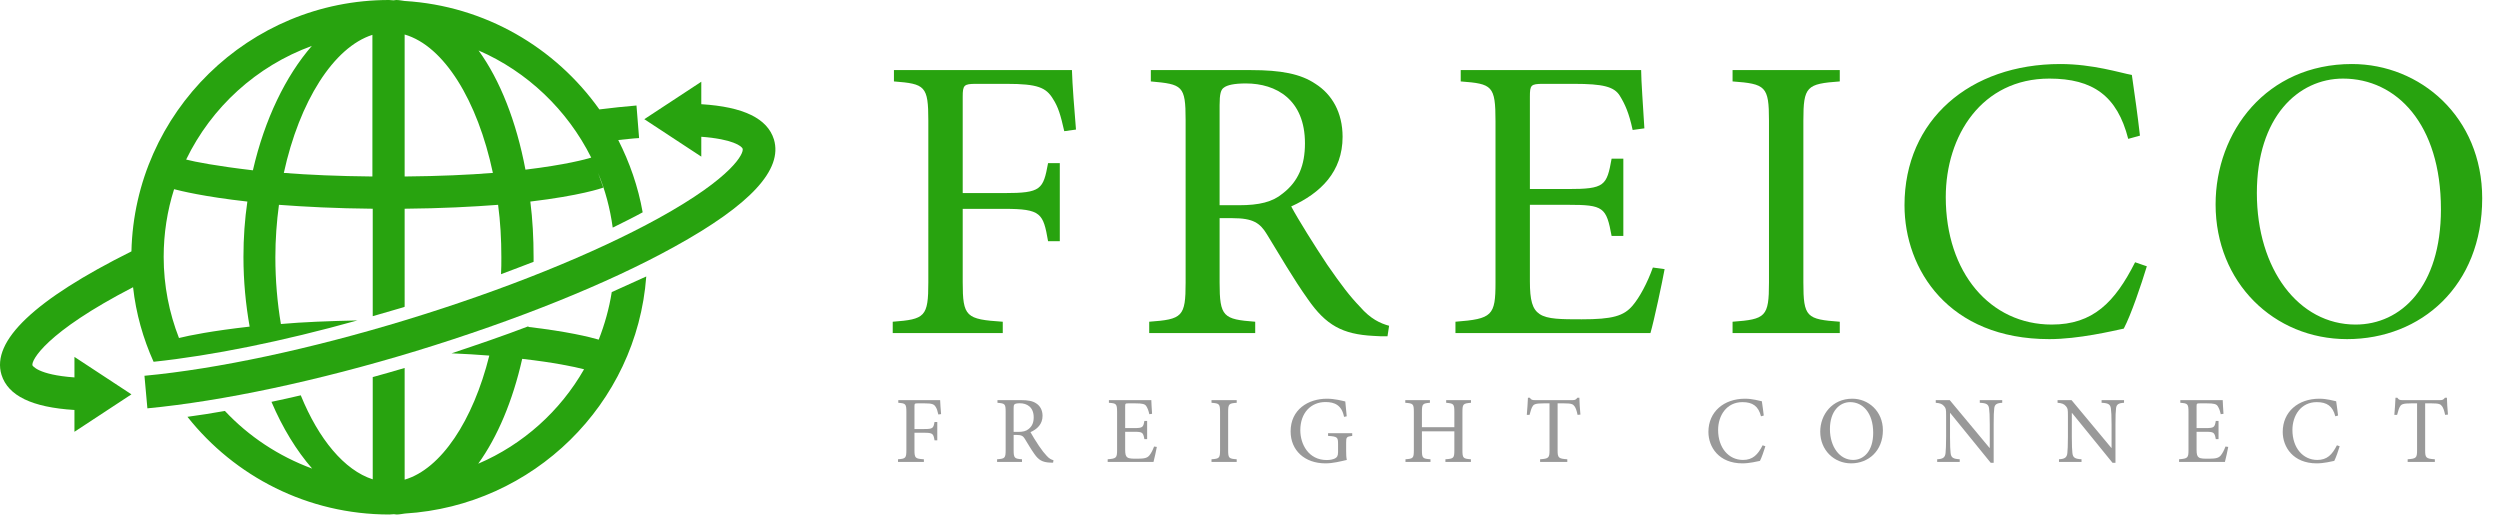
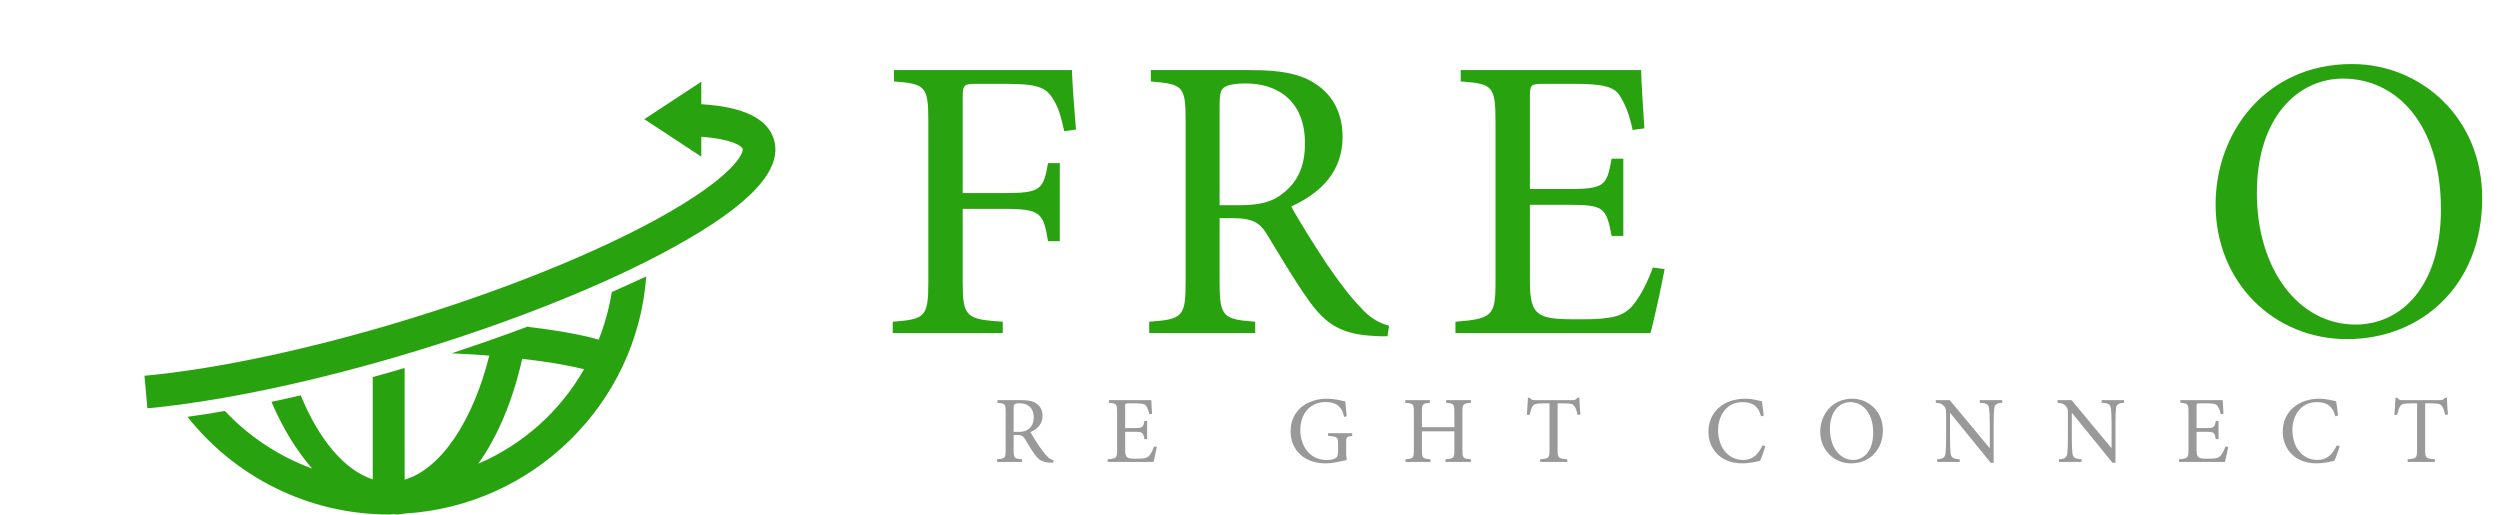
<svg xmlns="http://www.w3.org/2000/svg" version="1.1" id="Ebene_1" x="0px" y="0px" viewBox="0 0 1709.004 351.714" style="enable-background:new 0 0 1709.004 351.714;" xml:space="preserve">
  <style type="text/css">
	.st0{fill:#28A30F;}
	.st1{fill:#999999;}
</style>
  <g>
    <path class="st0" d="M727.526,89.678c-2.489-11.062-4.148-16.593-7.743-22.124   c-4.701-7.743-10.509-10.232-31.527-10.232h-21.018c-8.297,0-9.126,0.83-9.126,8.85v65.819h28.484   c25.166,0,26.549-2.489,29.868-20.465h8.02v53.374h-8.02c-3.319-19.082-4.702-22.124-29.868-22.124   H658.112v50.056c0,23.783,2.212,25.443,27.378,27.103v7.743h-75.221v-7.743   c22.123-1.659,24.336-3.319,24.336-27.103V82.489c0-23.784-2.213-25.167-23.507-26.826v-7.743h121.683   c0.276,9.956,1.659,27.379,2.765,40.653L727.526,89.678z" />
    <path class="st0" d="M948.491,229.89c-3.319,0-6.638,0-9.68-0.277   c-21.018-1.105-32.356-7.19-44.801-25.166c-9.68-13.551-19.636-30.697-27.932-44.248   c-4.702-7.743-9.403-11.062-23.507-11.062h-8.85v43.972c0,23.506,2.488,25.166,24.336,26.825v7.743   h-72.456v-7.743c22.677-1.659,24.89-3.319,24.89-26.825V81.935c0-23.507-2.213-24.336-23.783-26.272   v-7.743h68.584c20.188,0,33.739,2.489,43.972,9.402c11.339,7.19,18.529,19.636,18.529,36.229   c0,23.783-14.934,38.44-35.122,47.566c4.701,8.85,16.316,27.379,24.613,39.823   c9.955,14.381,15.486,21.571,22.4,28.762c7.19,8.296,13.827,11.339,19.911,12.998L948.491,229.89z    M846.997,140.287c13.827,0,22.953-2.213,29.867-8.021c10.785-8.296,15.21-19.358,15.21-34.292   c0-29.867-19.635-40.93-40.376-40.93c-8.021,0-12.722,1.106-14.934,2.766   c-2.213,1.383-3.042,4.425-3.042,12.168v68.309H846.997z" />
    <path class="st0" d="M1137.926,183.982c-1.659,9.127-7.19,35.122-9.679,43.695H994.95v-7.743   c25.167-1.937,27.379-4.148,27.379-26.825V83.041c0-24.613-2.212-25.72-23.783-27.379v-7.743h123.34   c0,6.914,1.383,25.72,2.213,39.823l-8.02,1.106c-2.489-11.615-5.255-17.699-8.85-23.507   c-3.872-6.084-11.339-8.021-31.25-8.021h-21.018c-8.573,0-9.126,0.83-9.126,8.85v63.054h25.996   c25.166,0,26.548-2.212,29.867-20.741h8.02v52.821h-8.02c-3.596-19.635-5.531-21.294-29.59-21.294   h-26.272v52.268c0,12.998,1.659,19.082,6.637,22.4c5.255,3.596,14.935,3.596,28.762,3.596   c21.017,0,28.76-2.213,34.845-9.403c4.701-5.53,9.955-15.21,13.827-25.995L1137.926,183.982z" />
-     <path class="st0" d="M1184.387,227.677v-7.743c22.677-1.659,24.89-3.319,24.89-26.825V82.489   c0-23.507-2.213-25.167-24.89-26.826v-7.743h73.286v7.743c-22.678,1.659-24.89,3.319-24.89,26.826   v110.62c0,23.783,2.212,25.166,24.89,26.825v7.743H1184.387z" />
-     <path class="st0" d="M1467.574,182.046c-3.872,12.722-10.786,33.187-15.764,42.589   c-7.743,1.659-30.974,7.19-50.886,7.19c-68.86,0-99.005-47.566-99.005-91.538   c0-58.353,44.802-96.517,106.472-96.517c22.401,0,41.206,6.084,48.95,7.467   c2.212,15.487,3.871,26.826,5.53,41.482l-8.02,2.213c-7.467-29.314-24.06-41.206-53.928-41.206   c-46.184,0-70.797,38.993-70.797,81.029c0,51.715,30.421,87.113,72.456,87.113   c28.209,0,43.143-15.21,56.97-42.589L1467.574,182.046z" />
    <path class="st0" d="M1696.835,135.586c0,59.734-41.76,96.239-92.368,96.239   c-50.056,0-89.879-38.717-89.879-92.092c0-49.778,34.846-95.963,93.197-95.963   C1654.523,43.771,1696.835,79.999,1696.835,135.586z M1542.796,131.99   c0,51.991,28.485,89.879,67.479,89.879c30.974,0,58.353-25.719,58.353-78.816   c0-58.353-30.421-89.326-66.926-89.326C1571.005,53.727,1542.796,79.999,1542.796,131.99z" />
  </g>
  <g>
-     <path class="st1" d="M641.444,283.343c-0.585-2.6-0.975-3.899-1.82-5.2   c-1.104-1.819-2.47-2.405-7.41-2.405h-4.94c-1.949,0-2.145,0.195-2.145,2.08v15.471h6.695   c5.915,0,6.24-0.585,7.02-4.81h1.886v12.545h-1.886c-0.779-4.485-1.104-5.2-7.02-5.2h-6.695   v11.766c0,5.59,0.52,5.98,6.436,6.37v1.82h-17.682v-1.82c5.201-0.39,5.721-0.78,5.721-6.37   v-25.936c0-5.591-0.52-5.916-5.525-6.306v-1.82h28.602c0.064,2.341,0.39,6.436,0.649,9.556   L641.444,283.343z" />
    <path class="st1" d="M719.899,316.3c-0.78,0-1.561,0-2.275-0.065   c-4.94-0.26-7.605-1.69-10.53-5.915c-2.275-3.186-4.615-7.216-6.565-10.4   c-1.104-1.82-2.21-2.601-5.525-2.601h-2.08v10.336c0,5.524,0.585,5.915,5.721,6.305v1.82H681.612   v-1.82c5.331-0.39,5.851-0.78,5.851-6.305v-26.131c0-5.525-0.52-5.721-5.59-6.176v-1.82h16.12   c4.745,0,7.931,0.585,10.336,2.21c2.665,1.69,4.354,4.615,4.354,8.516   c0,5.591-3.51,9.035-8.255,11.181c1.104,2.08,3.835,6.436,5.785,9.36   c2.34,3.38,3.64,5.07,5.265,6.76c1.69,1.95,3.251,2.666,4.681,3.056L719.899,316.3z    M696.043,295.239c3.25,0,5.396-0.52,7.021-1.885c2.535-1.95,3.575-4.55,3.575-8.061   c0-7.021-4.615-9.62-9.49-9.62c-1.885,0-2.99,0.26-3.511,0.65   c-0.52,0.324-0.715,1.04-0.715,2.859v16.056H696.043z" />
    <path class="st1" d="M790.813,305.509c-0.39,2.146-1.69,8.256-2.275,10.271h-31.331v-1.82   c5.916-0.455,6.436-0.975,6.436-6.305v-25.871c0-5.785-0.52-6.046-5.59-6.436v-1.82h28.99   c0,1.625,0.325,6.046,0.521,9.36l-1.885,0.261c-0.585-2.73-1.235-4.16-2.08-5.525   c-0.91-1.431-2.665-1.886-7.346-1.886h-4.94c-2.015,0-2.145,0.195-2.145,2.08v14.821h6.11   c5.915,0,6.24-0.521,7.02-4.875h1.886v12.415h-1.886c-0.845-4.615-1.3-5.005-6.955-5.005h-6.175   v12.285c0,3.055,0.39,4.485,1.56,5.266c1.235,0.845,3.511,0.845,6.761,0.845   c4.94,0,6.76-0.521,8.19-2.21c1.104-1.3,2.34-3.575,3.25-6.11L790.813,305.509z" />
-     <path class="st1" d="M828.187,315.78v-1.82c5.331-0.39,5.851-0.78,5.851-6.305v-26.001   c0-5.525-0.52-5.916-5.851-6.306v-1.82h17.226v1.82c-5.33,0.39-5.85,0.78-5.85,6.306v26.001   c0,5.59,0.52,5.915,5.85,6.305v1.82H828.187z" />
    <path class="st1" d="M924.387,297.969c-3.9,0.52-4.16,0.845-4.16,4.68v5.591   c0,2.274,0.065,4.354,0.455,6.175c-4.03,0.91-9.36,2.34-14.561,2.34   c-14.301,0-23.855-8.905-23.855-21.841c0-15.016,12.09-22.36,24.831-22.36   c5.46,0,10.4,1.43,12.545,1.885c0.195,2.275,0.521,5.851,0.976,10.141l-1.82,0.39   c-1.561-7.995-6.436-10.14-12.676-10.14c-9.945,0-17.226,7.345-17.226,19.306   c0,9.425,5.525,20.346,18.071,20.346c2.21,0,4.225-0.391,5.654-1.105   c1.301-0.715,2.08-1.56,2.08-4.29v-5.525c0-4.68-0.39-5.135-6.825-5.59v-1.82h16.511V297.969   z" />
    <path class="st1" d="M1005.572,275.348c-5.33,0.455-5.851,0.78-5.851,6.176v26.261   c0,5.46,0.521,5.785,5.786,6.175v1.82h-17.421v-1.82c5.59-0.39,6.11-0.715,6.11-6.175v-12.936   h-22.166v12.936c0,5.395,0.52,5.785,5.85,6.175v1.82h-17.096v-1.82   c5.201-0.39,5.721-0.715,5.721-6.175v-26.261c0-5.461-0.52-5.786-5.851-6.176v-1.82h16.836v1.82   c-4.94,0.39-5.46,0.78-5.46,6.176v10.53h22.166v-10.53c0-5.396-0.521-5.721-5.591-6.176   v-1.82h16.966V275.348z" />
    <path class="st1" d="M1078.436,283.604c-0.65-3.12-1.3-4.745-2.015-5.786   c-1.105-1.56-2.146-2.08-7.086-2.08h-4.55v32.047c0,5.135,0.52,5.785,6.63,6.175v1.82h-18.591   v-1.82c5.916-0.39,6.436-1.04,6.436-6.175v-32.047h-4.03c-5.395,0-6.695,0.586-7.54,2.016   c-0.78,1.105-1.3,2.99-2.08,5.851h-1.885c0.325-3.9,0.649-8.126,0.779-11.701h1.301   c0.91,1.495,1.755,1.625,3.575,1.625h25.676c1.755,0,2.275-0.39,3.25-1.625h1.365   c0.064,2.99,0.325,7.735,0.715,11.506L1078.436,283.604z" />
    <path class="st1" d="M1206.81,305.054c-0.91,2.99-2.535,7.801-3.705,10.011   c-1.82,0.39-7.28,1.689-11.961,1.689c-16.186,0-23.271-11.18-23.271-21.516   c0-13.715,10.53-22.686,25.025-22.686c5.266,0,9.686,1.43,11.506,1.755   c0.52,3.641,0.91,6.306,1.3,9.75l-1.885,0.521c-1.755-6.891-5.655-9.686-12.676-9.686   c-10.855,0-16.641,9.165-16.641,19.046c0,12.155,7.15,20.476,17.031,20.476   c6.63,0,10.14-3.575,13.39-10.01L1206.81,305.054z" />
    <path class="st1" d="M1287.149,294.134c0,14.04-9.815,22.62-21.71,22.62   c-11.766,0-21.126-9.1-21.126-21.646c0-11.7,8.19-22.556,21.905-22.556   C1277.204,272.553,1287.149,281.069,1287.149,294.134z M1250.943,293.288   c0,12.221,6.695,21.126,15.86,21.126c7.28,0,13.716-6.045,13.716-18.525   c0-13.716-7.15-20.996-15.73-20.996C1257.574,274.893,1250.943,281.069,1250.943,293.288z" />
    <path class="st1" d="M1368.723,275.348c-3.64,0.195-5.2,1.04-5.46,3.835   c-0.26,2.016-0.39,4.94-0.39,10.985v26.196h-2.016l-27.69-34.062h-0.13v16.315   c0,5.98,0.194,9.101,0.39,10.986c0.325,3.314,1.82,4.095,6.24,4.354v1.82h-15.405v-1.82   c3.705-0.194,5.395-1.04,5.72-4.225c0.195-2.016,0.391-5.2,0.391-11.116v-14.3   c0-4.745-0.131-5.07-1.301-6.565c-1.365-1.625-2.729-2.146-5.785-2.405v-1.82h9.556l27.171,32.632   h0.195v-15.991c0-6.045-0.195-8.97-0.455-10.79c-0.325-2.99-1.82-3.835-6.37-4.03v-1.82   h15.34V275.348z" />
    <path class="st1" d="M1451.988,275.348c-3.64,0.195-5.2,1.04-5.46,3.835   c-0.26,2.016-0.39,4.94-0.39,10.985v26.196h-2.016l-27.69-34.062h-0.13v16.315   c0,5.98,0.194,9.101,0.39,10.986c0.325,3.314,1.82,4.095,6.24,4.354v1.82h-15.405v-1.82   c3.705-0.194,5.395-1.04,5.72-4.225c0.195-2.016,0.391-5.2,0.391-11.116v-14.3   c0-4.745-0.131-5.07-1.301-6.565c-1.364-1.625-2.729-2.146-5.785-2.405v-1.82h9.556l27.171,32.632   h0.195v-15.991c0-6.045-0.195-8.97-0.455-10.79c-0.325-2.99-1.82-3.835-6.37-4.03v-1.82   h15.34V275.348z" />
    <path class="st1" d="M1523.228,305.509c-0.39,2.146-1.689,8.256-2.275,10.271h-31.331v-1.82   c5.915-0.455,6.436-0.975,6.436-6.305v-25.871c0-5.785-0.521-6.046-5.59-6.436v-1.82h28.991   c0,1.625,0.324,6.046,0.52,9.36l-1.885,0.261c-0.585-2.73-1.235-4.16-2.08-5.525   c-0.91-1.431-2.665-1.886-7.346-1.886h-4.94c-2.015,0-2.145,0.195-2.145,2.08v14.821h6.11   c5.915,0,6.24-0.521,7.02-4.875h1.886v12.415h-1.886c-0.845-4.615-1.3-5.005-6.955-5.005h-6.175   v12.285c0,3.055,0.39,4.485,1.56,5.266c1.235,0.845,3.511,0.845,6.761,0.845   c4.94,0,6.76-0.521,8.19-2.21c1.104-1.3,2.34-3.575,3.25-6.11L1523.228,305.509z" />
    <path class="st1" d="M1599.408,305.054c-0.91,2.99-2.535,7.801-3.705,10.011   c-1.82,0.39-7.28,1.689-11.961,1.689c-16.186,0-23.271-11.18-23.271-21.516   c0-13.715,10.53-22.686,25.025-22.686c5.266,0,9.686,1.43,11.506,1.755   c0.52,3.641,0.91,6.306,1.3,9.75l-1.885,0.521c-1.755-6.891-5.655-9.686-12.676-9.686   c-10.855,0-16.641,9.165-16.641,19.046c0,12.155,7.15,20.476,17.031,20.476   c6.63,0,10.14-3.575,13.39-10.01L1599.408,305.054z" />
    <path class="st1" d="M1671.492,283.604c-0.65-3.12-1.3-4.745-2.015-5.786   c-1.105-1.56-2.146-2.08-7.086-2.08h-4.55v32.047c0,5.135,0.52,5.785,6.63,6.175v1.82h-18.591   v-1.82c5.916-0.39,6.436-1.04,6.436-6.175v-32.047h-4.03c-5.395,0-6.695,0.586-7.54,2.016   c-0.78,1.105-1.3,2.99-2.08,5.851h-1.885c0.325-3.9,0.649-8.126,0.779-11.701h1.301   c0.91,1.495,1.755,1.625,3.575,1.625h25.676c1.755,0,2.275-0.39,3.25-1.625h1.365   c0.064,2.99,0.325,7.735,0.715,11.506L1671.492,283.604z" />
  </g>
  <g>
    <path class="st0" d="M326.922,316.988c13.134-18.253,23.596-42.962,30.052-71.678   c21.593,2.448,35.394,5.342,42.295,7.123C383.019,280.926,357.642,303.855,326.922,316.988 M418.19,199.676   c-1.781,11.353-4.897,22.26-8.904,32.5c-6.01-1.781-21.37-5.565-48.083-8.681v-0.446   c-16.917,6.456-34.503,12.466-52.534,18.477c9.349,0.445,18.031,0.89,25.822,1.558   c-11.13,44.52-32.945,77.466-57.877,84.812V251.543c-7.346,2.226-14.692,4.229-21.815,6.233v69.897   c-19.367-6.233-36.952-27.38-49.196-57.432c-6.678,1.559-13.578,3.117-20.034,4.452   c7.569,17.809,17.141,33.391,27.826,45.634c-22.929-8.459-43.408-22.038-59.658-39.401   c-8.682,1.559-17.363,2.894-25.6,4.007c32.278,40.737,82.141,66.781,138.015,66.781   c1.113,0,2.003-0.222,3.116-0.222c0.668,0,1.113,0.222,1.781,0.222c2.003,0,4.007-0.445,5.788-0.667   c87.705-5.343,158.494-74.795,164.949-162.056C433.995,192.553,426.204,196.114,418.19,199.676" />
-     <path class="st0" d="M127.246,109.076c17.363-35.839,48.083-63.887,85.925-77.689   c-17.808,20.48-32.277,50.086-40.291,85.035C148.171,113.528,133.257,110.634,127.246,109.076 M122.349,231.063   c-6.678-17.141-10.462-35.839-10.462-55.428c0-16.028,2.448-31.61,7.123-46.302c4.229,1.113,20.257,5.12,50.086,8.459   c-1.781,12.243-2.671,24.709-2.671,37.843c0,16.695,1.558,32.5,4.229,47.637   C145.055,226.166,129.472,229.282,122.349,231.063 M254.576,23.819v96.832c-23.374-0.222-43.631-1.113-60.549-2.448   C204.712,69.23,228.086,32.278,254.576,23.819 M276.613,23.596c26.936,7.791,49.864,45.189,60.326,94.607   c-16.695,1.335-36.507,2.226-60.326,2.448V23.596z M404.165,107.74c-3.561,1.113-17.363,4.898-44.966,8.237   c-6.232-32.946-17.363-61.216-32.054-81.473C360.535,48.973,387.915,75.24,404.165,107.74    M192.024,221.491c-2.449-14.469-3.784-29.829-3.784-45.634c0-12.243,0.89-24.264,2.448-35.839   c17.809,1.336,39.179,2.449,64.11,2.671V216.149c6.901-2.004,13.802-4.007,20.702-6.011   c0.446-0.222,0.891-0.222,1.113-0.445V142.689c25.155-0.222,46.302-1.335,63.888-2.671   c1.558,11.575,2.226,23.596,2.226,35.839c0,4.007,0,7.791-0.223,11.576c7.569-2.894,14.915-5.566,22.261-8.459   v-3.117c0-13.133-0.668-25.822-2.227-38.065c33.836-4.007,48.973-9.127,49.864-9.572l-3.562-10.017   c4.897,11.798,8.236,24.264,10.017,37.397c7.124-3.561,14.024-6.9,20.48-10.462   c-3.117-17.586-8.904-34.058-16.695-49.418c4.897-0.445,9.794-1.113,14.246-1.336l-1.781-22.26   c-8.013,0.668-16.472,1.558-25.376,2.671C379.679,32.5,331.597,4.007,276.613,0.668   C274.61,0.445,272.829,0,270.826,0c-0.668,0-1.113,0.223-1.781,0.223c-1.113,0-2.004-0.223-3.117-0.223   C170.209,0,92.075,76.799,89.849,171.85c-66.113,32.946-95.942,61.216-88.819,84.367   c4.452,14.247,20.702,22.261,49.863,24.041V295.173L89.849,269.573L50.893,243.974v14.024   c-25.377-1.781-28.716-8.236-28.716-8.236c-0.89-3.339,8.905-22.483,68.785-53.425   c2.003,18.031,6.901,35.171,14.024,50.976c40.069-4.229,88.374-14.024,139.35-28.271   C224.302,219.488,206.938,220.155,192.024,221.491" />
    <path class="st0" d="M529.046,95.275c-4.452-14.247-20.702-22.26-49.641-24.041V55.874l-38.955,25.6   l38.955,25.599V93.494c21.37,1.558,27.826,6.456,28.271,8.236c0.89,2.894-6.233,19.144-57.432,47.415   c-44.075,24.264-105.291,48.973-172.295,69.452c-65.668,20.035-129.333,33.614-179.196,38.288   l2.003,22.261c51.199-4.898,116.422-18.699,183.648-39.179c68.34-20.924,131.114-46.079,176.525-71.233   C513.019,140.018,535.279,115.977,529.046,95.275" />
  </g>
</svg>